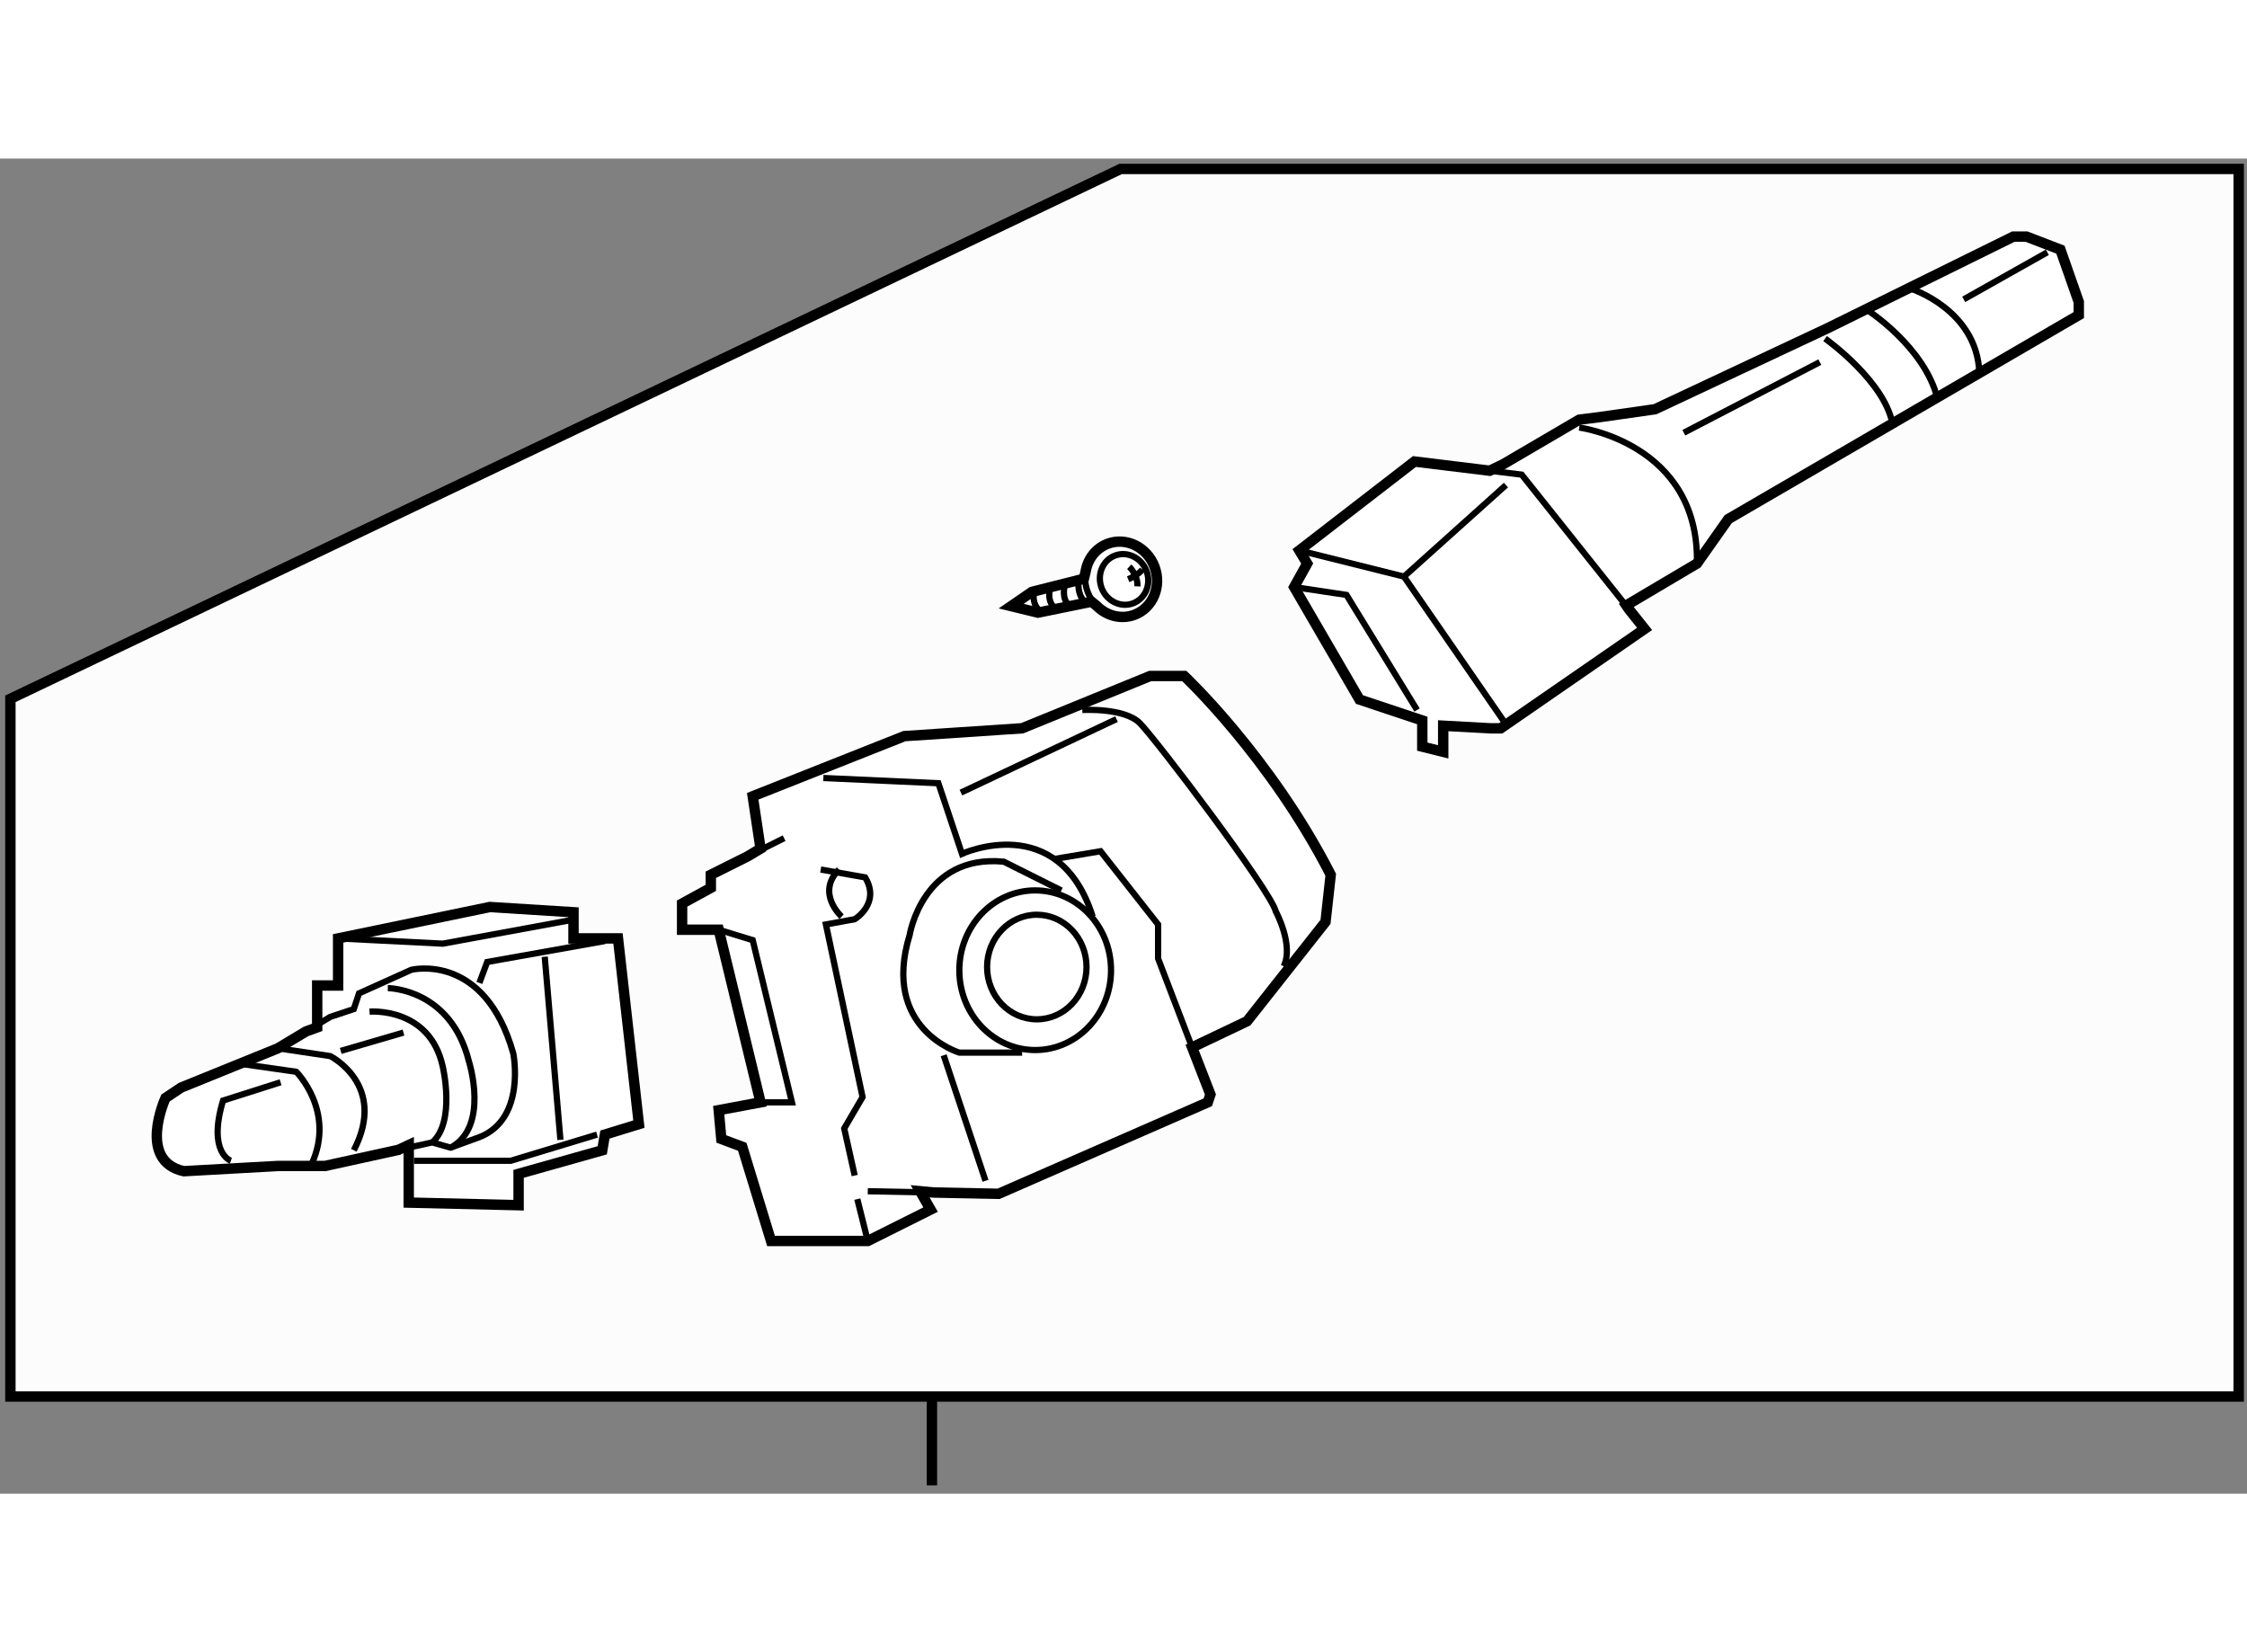
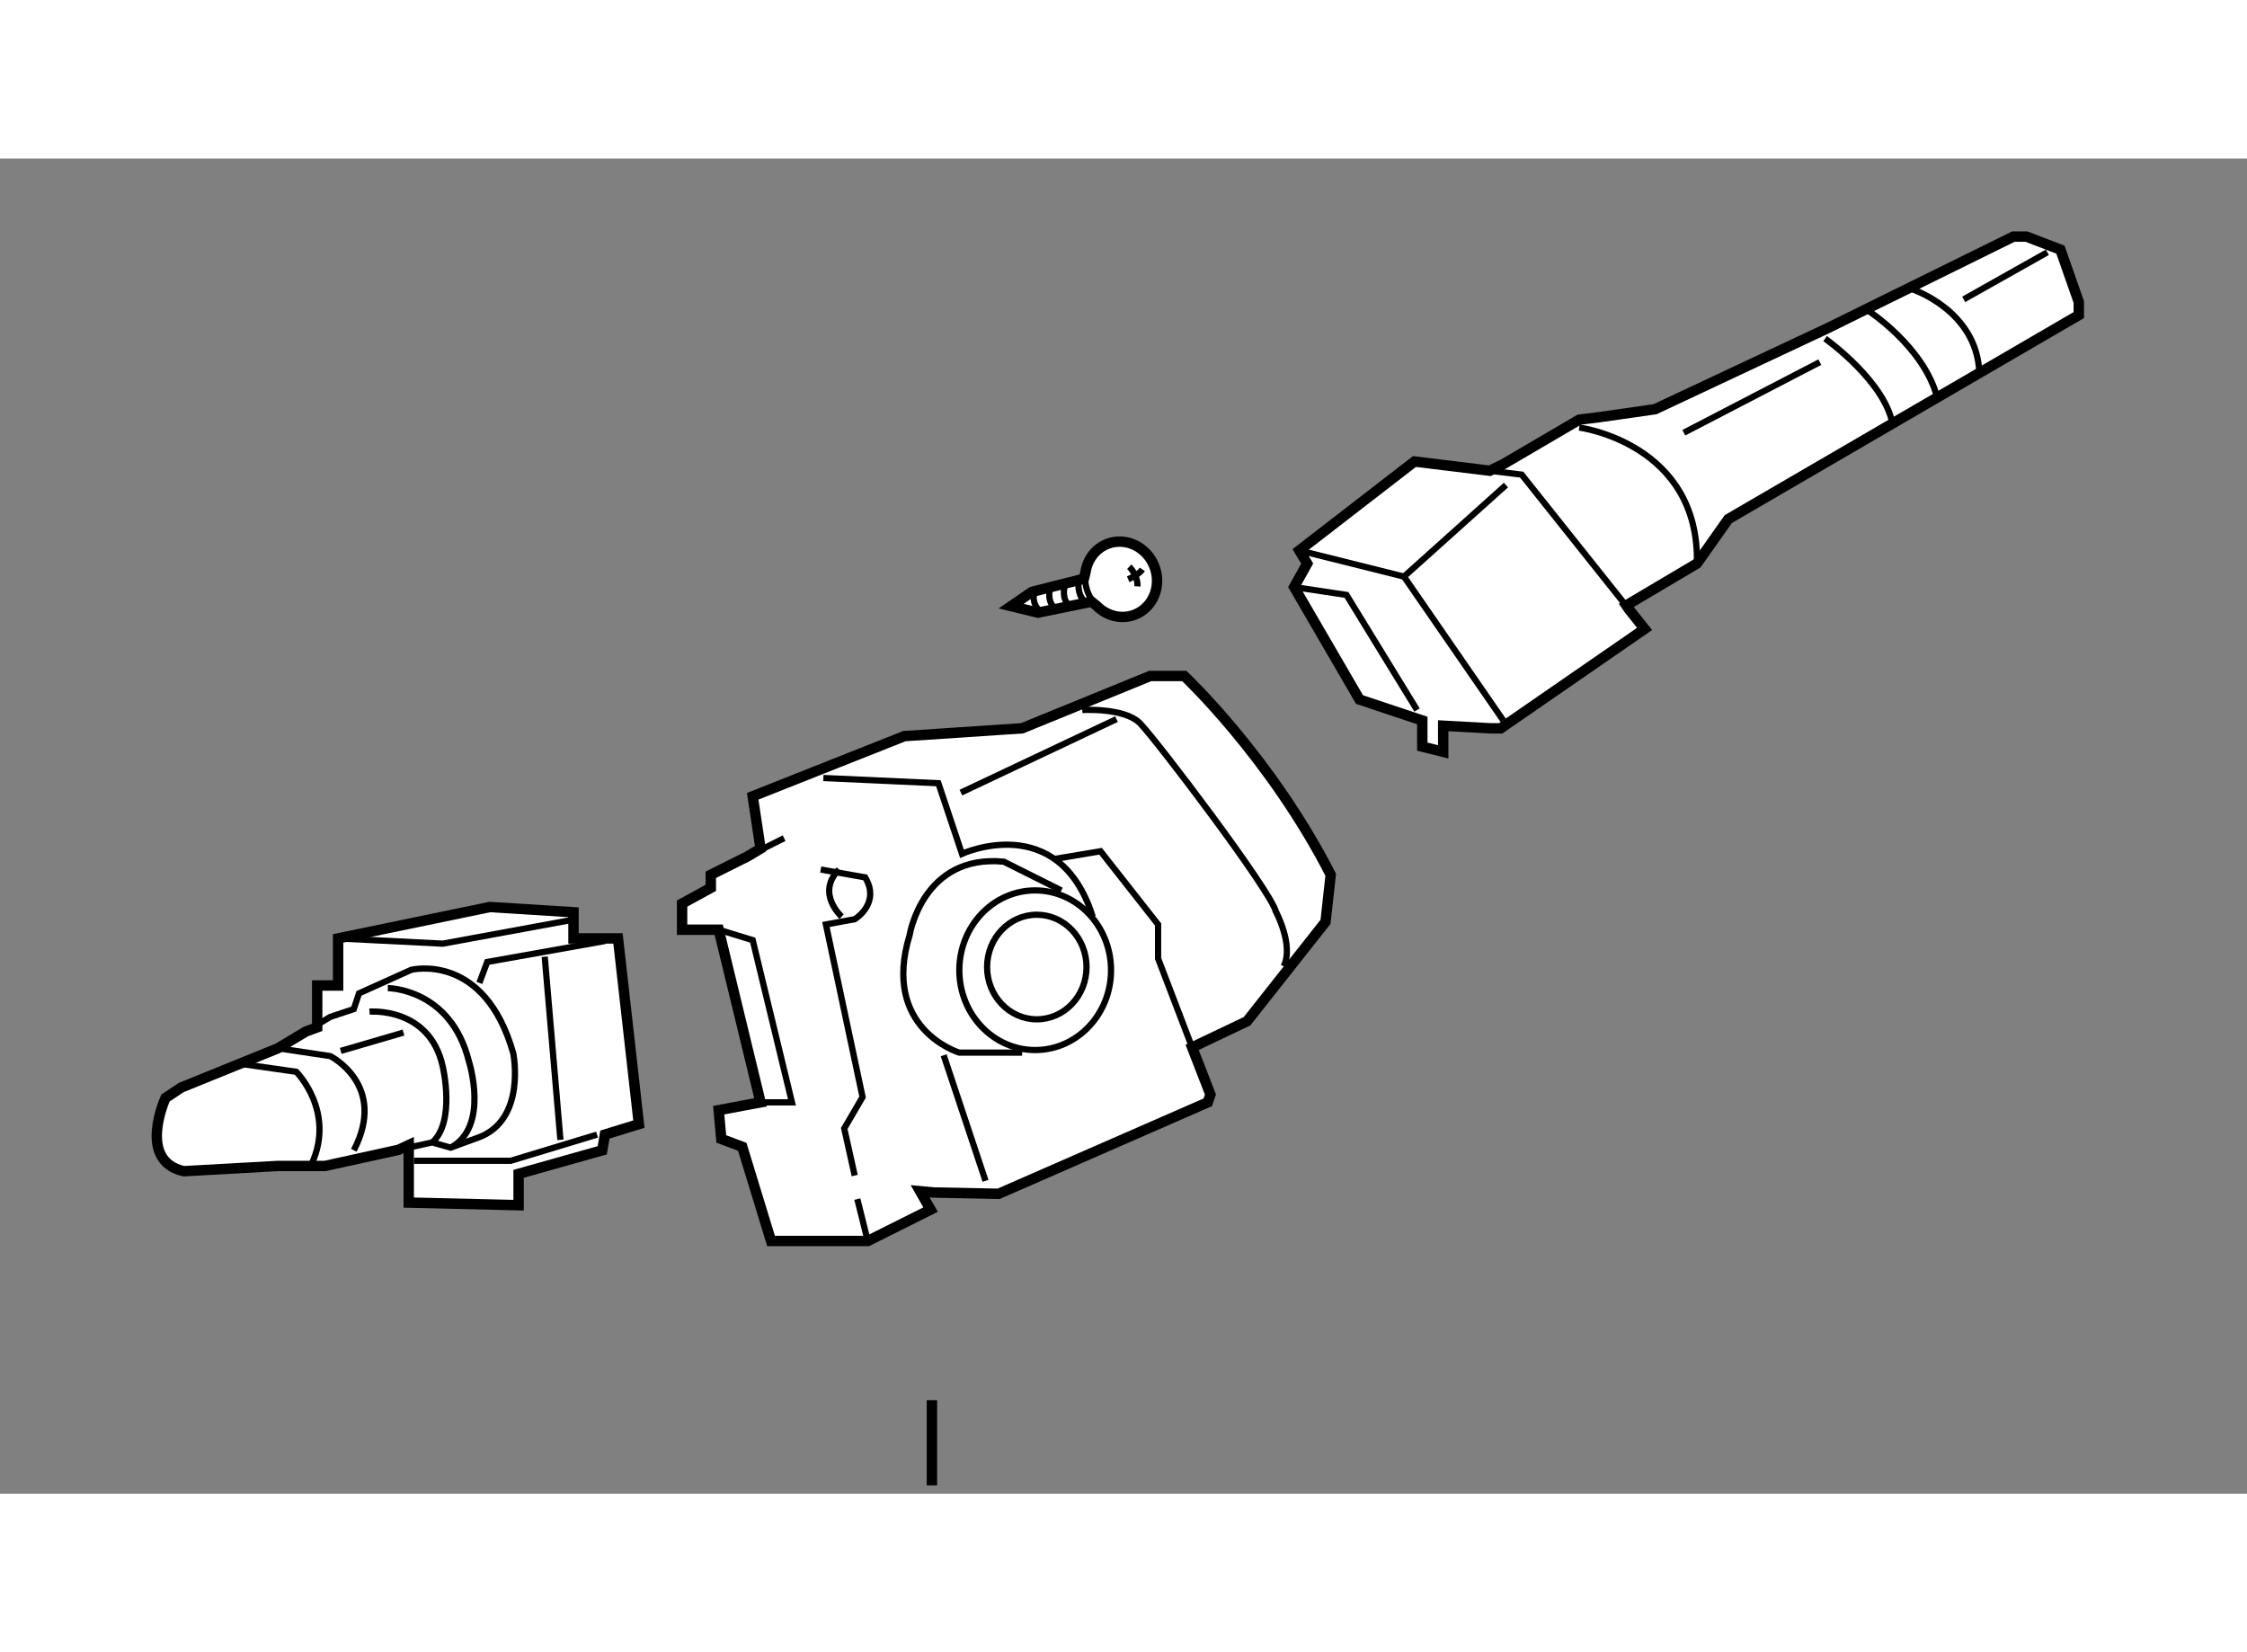
<svg xmlns="http://www.w3.org/2000/svg" version="1.1" x="0px" y="0px" width="244.8px" height="180px" viewBox="95.49 20.833 108.104 64.231" enable-background="new 0 0 244.8 180" xml:space="preserve">
  <rect x="95.49" y="20.833" width="108.104" height="64.231" fill="#808080" stroke="none" />
  <g>
-     <polygon fill="#FCFCFC" stroke="#000000" stroke-width="0.5" points="95.99,46.824 95.99,80.392 203.194,80.392 203.194,21.333     149.403,21.333   " />
    <line fill="#FCFCFC" stroke="#000000" stroke-width="0.5" x1="140.325" y1="80.569" x2="140.325" y2="84.664" />
  </g>
  <g>
    <path fill="#FFFFFF" stroke="#000000" stroke-width="0.5" d="M148.005,42.152l-2.578,0.527l-1.289-0.314l0.999-0.686l2.499-0.631    l0.082-0.336c0.094-0.601,0.479-1.125,1.063-1.346c0.887-0.334,1.895,0.158,2.25,1.1c0.357,0.945-0.072,1.98-0.961,2.316    c-0.639,0.241-1.342,0.051-1.818-0.429L148.005,42.152z" />
    <path fill="none" stroke="#000000" stroke-width="0.3" d="M148.251,42.354c-0.184-0.185-0.332-0.411-0.432-0.673    c-0.121-0.323-0.15-0.656-0.102-0.969" />
-     <ellipse transform="matrix(0.935 -0.353 0.353 0.935 -4.837 55.556)" fill="none" stroke="#000000" stroke-width="0.3" cx="149.653" cy="41.019" rx="1.155" ry="1.229" />
    <path fill="none" stroke="#000000" stroke-width="0.3" d="M149.819,40.47c0,0,0.42,0.393,0.395,0.945" />
    <path fill="none" stroke="#000000" stroke-width="0.3" d="M149.767,41.074c0,0,0.498-0.211,0.684-0.473" />
    <path fill="none" stroke="#000000" stroke-width="0.3" d="M145.243,41.707c0,0-0.158,0.551,0.314,0.92" />
    <path fill="none" stroke="#000000" stroke-width="0.3" d="M146.005,41.521c0,0-0.184,0.658,0.289,0.973" />
    <path fill="none" stroke="#000000" stroke-width="0.3" d="M146.716,41.365c0,0-0.186,0.684,0.236,0.973" />
    <path fill="none" stroke="#000000" stroke-width="0.3" d="M147.374,41.207c0,0-0.055,0.578,0.262,0.895" />
  </g>
  <g>
    <path fill="#FFFFFF" stroke="#000000" stroke-width="0.5" d="M139.757,70.515l0.503,0.883l-3.021,1.51h-4.654l-1.385-4.531    L130.192,68l-0.125-1.385l2.014-0.377l-2.014-8.305h-1.761v-0.881v-0.377l1.382-0.756v-0.629l1.762-0.881l0.631-0.377    l-0.378-2.518l7.298-2.895l5.664-0.377l6.164-2.516h1.006h0.631c0,0,4.152,3.9,7.045,9.563l-0.25,2.266l-3.775,4.781l-2.643,1.258    l0.881,2.266l-0.127,0.377l-10.064,4.402l-3.129-0.063L139.757,70.515z" />
    <ellipse fill="none" stroke="#000000" stroke-width="0.3" cx="145.293" cy="59.882" rx="3.649" ry="3.84" />
    <ellipse fill="none" stroke="#000000" stroke-width="0.3" cx="145.371" cy="59.728" rx="2.392" ry="2.516" />
-     <line fill="none" stroke="#000000" stroke-width="0.3" x1="140.403" y1="70.578" x2="137.239" y2="70.515" />
    <line fill="none" stroke="#000000" stroke-width="0.3" x1="131.45" y1="54.41" x2="133.214" y2="53.529" />
    <line fill="none" stroke="#000000" stroke-width="0.3" x1="142.903" y1="70.013" x2="140.89" y2="63.972" />
    <path fill="none" stroke="#000000" stroke-width="0.3" d="M144.665,63.847h-3.021c0,0-3.775-1.133-2.39-5.662    c0,0,0.628-3.902,4.53-3.525l2.768,1.385" />
    <line fill="none" stroke="#000000" stroke-width="0.3" x1="137.239" y1="72.908" x2="136.736" y2="70.894" />
    <path fill="none" stroke="#000000" stroke-width="0.3" d="M135.102,50.634l5.534,0.252l1.135,3.396c0,0,4.654-2.139,6.289,3.021" />
    <polyline fill="none" stroke="#000000" stroke-width="0.3" points="130.067,57.933 131.703,58.435 133.591,66.238 132.081,66.238       " />
    <path fill="none" stroke="#000000" stroke-width="0.3" d="M147.558,47.363c0,0,2.014-0.125,2.768,0.629    c0.756,0.754,6.293,8.053,6.543,9.061c0,0,0.883,1.637,0.379,2.641" />
    <polyline fill="none" stroke="#000000" stroke-width="0.3" points="152.843,63.595 151.206,59.318 151.206,57.681 148.438,54.158     146.173,54.537   " />
    <path fill="none" stroke="#000000" stroke-width="0.3" d="M136.61,69.761l-0.504-2.266l0.883-1.51l-1.764-8.305l1.385-0.252    c0,0,1.26-0.754,0.504-2.012l-2.139-0.379" />
    <path fill="none" stroke="#000000" stroke-width="0.3" d="M135.981,57.304c0,0-1.258-1.133-0.125-2.266" />
    <line fill="none" stroke="#000000" stroke-width="0.3" x1="141.72" y1="51.337" x2="149.206" y2="47.8" />
  </g>
  <g>
    <polygon fill="#FFFFFF" stroke="#000000" stroke-width="0.5" points="173.731,42.33 177.13,40.316 178.638,38.177 195.501,28.363     195.501,27.734 194.618,25.216 192.983,24.587 192.354,24.587 183.421,28.992 175.114,32.892 172.474,33.269 171.466,33.396     167.815,35.535 167.163,35.851 163.54,35.408 158.001,39.687 158.38,40.316 157.751,41.449 160.896,46.859 163.917,47.867     163.917,49.125 164.923,49.376 164.923,48.119 167.187,48.244 167.69,48.244 174.612,43.462 173.857,42.514   " />
    <polyline fill="none" stroke="#000000" stroke-width="0.3" points="173.857,42.514 168.698,36.039 167.163,35.851   " />
    <path fill="none" stroke="#000000" stroke-width="0.3" d="M171.466,33.773c0,0,5.787,0.754,5.664,6.543" />
    <line fill="none" stroke="#000000" stroke-width="0.3" x1="193.989" y1="25.341" x2="189.964" y2="27.607" />
    <line fill="none" stroke="#000000" stroke-width="0.3" x1="176.499" y1="34.023" x2="183.042" y2="30.626" />
    <path fill="none" stroke="#000000" stroke-width="0.3" d="M183.296,29.494c0,0,3.018,2.141,3.27,4.279" />
    <path fill="none" stroke="#000000" stroke-width="0.3" d="M185.308,28.109c0,0,2.77,1.764,3.398,4.279" />
    <path fill="none" stroke="#000000" stroke-width="0.3" d="M187.446,27.105c0,0,3.146,1.004,3.271,4.025" />
    <polyline fill="none" stroke="#000000" stroke-width="0.3" points="167.942,36.541 163.036,40.945 167.815,47.867   " />
    <line fill="none" stroke="#000000" stroke-width="0.3" x1="158.001" y1="39.687" x2="163.036" y2="40.945" />
    <polyline fill="none" stroke="#000000" stroke-width="0.3" points="157.751,41.449 160.269,41.826 163.665,47.363   " />
  </g>
  <g>
    <path fill="#FFFFFF" stroke="#000000" stroke-width="0.5" d="M114.66,68.523l-3.532,0.776h-1.258h-1.007l-4.53,0.252    c-2.265-0.502-0.88-3.523-0.88-3.523l0.754-0.502l4.656-1.889l1.345-0.808l0.542-0.198v-2.014h1.007v-2.266l7.298-1.51    l4.026,0.252v1.258h2.14l1.006,8.934l-1.635,0.504l-0.127,0.756l-4.025,1.133v1.508l-5.286-0.125v-2.768L114.66,68.523z" />
    <path fill="none" stroke="#000000" stroke-width="0.3" d="M110.208,62.83l1.17-0.702l1.133-0.377l0.251-0.756l2.516-1.133    c0,0,3.524-0.881,4.907,4.027c0,0,0.631,3.145-1.634,4.025l-1.385,0.504l-0.881-0.252l-1.627,0.356" />
-     <path fill="none" stroke="#000000" stroke-width="0.3" d="M106.598,69.049c0,0-1.134-0.379-0.377-2.896l2.768-0.881" />
    <polyline fill="none" stroke="#000000" stroke-width="0.3" points="111.757,58.352 116.791,58.604 122.955,57.471   " />
    <path fill="none" stroke="#000000" stroke-width="0.3" d="M113.267,61.875c0,0,2.894-0.252,3.524,2.643    c0,0,0.627,2.643-0.504,3.648" />
    <path fill="none" stroke="#000000" stroke-width="0.3" d="M114.147,60.743c0,0,3.021,0,3.902,3.523c0,0,1.007,3.146-0.881,4.152" />
    <path fill="none" stroke="#000000" stroke-width="0.3" d="M107.102,64.391l2.642,0.377c0,0,1.888,1.889,0.754,4.406" />
    <path fill="none" stroke="#000000" stroke-width="0.3" d="M108.863,63.637l2.516,0.377c0,0,2.769,1.385,1.133,4.531" />
    <line fill="none" stroke="#000000" stroke-width="0.3" x1="111.882" y1="63.764" x2="114.903" y2="62.881" />
    <polyline fill="none" stroke="#000000" stroke-width="0.3" points="118.553,60.493 118.929,59.485 124.593,58.477   " />
    <polyline fill="none" stroke="#000000" stroke-width="0.3" points="115.406,69.049 120.062,69.049 124.214,67.79   " />
    <line fill="none" stroke="#000000" stroke-width="0.3" x1="121.697" y1="59.233" x2="122.452" y2="68.042" />
  </g>
</svg>